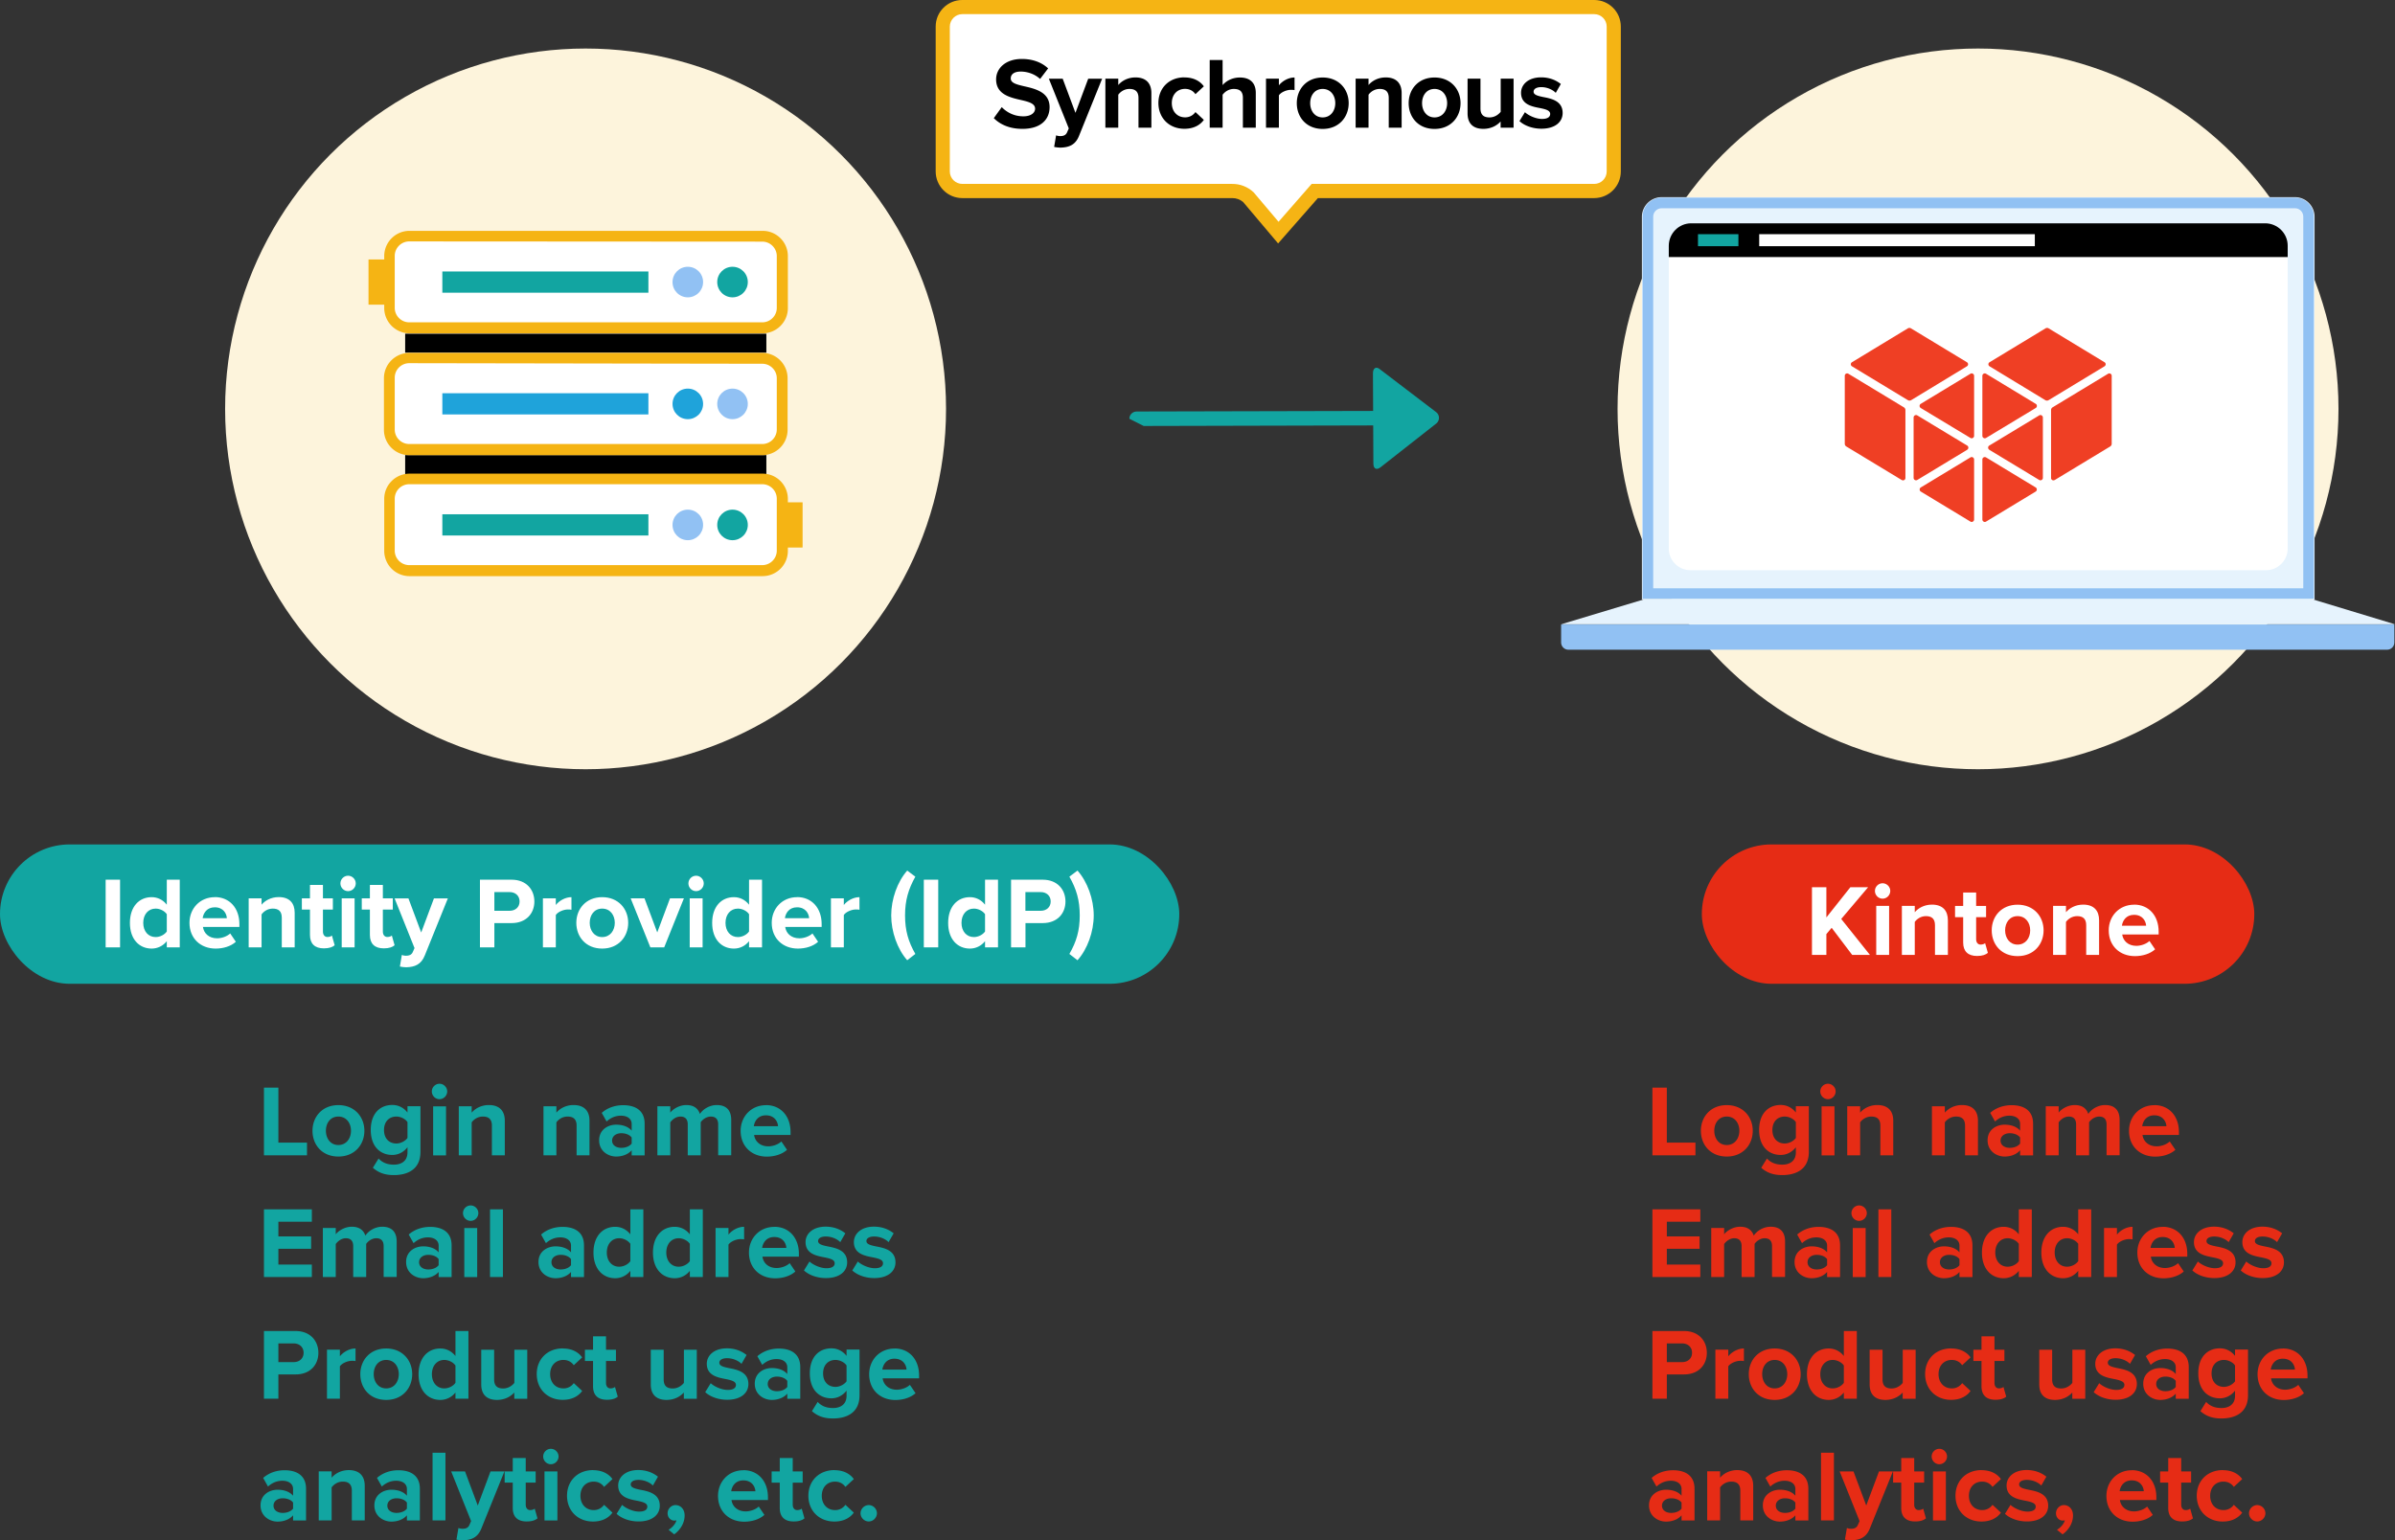
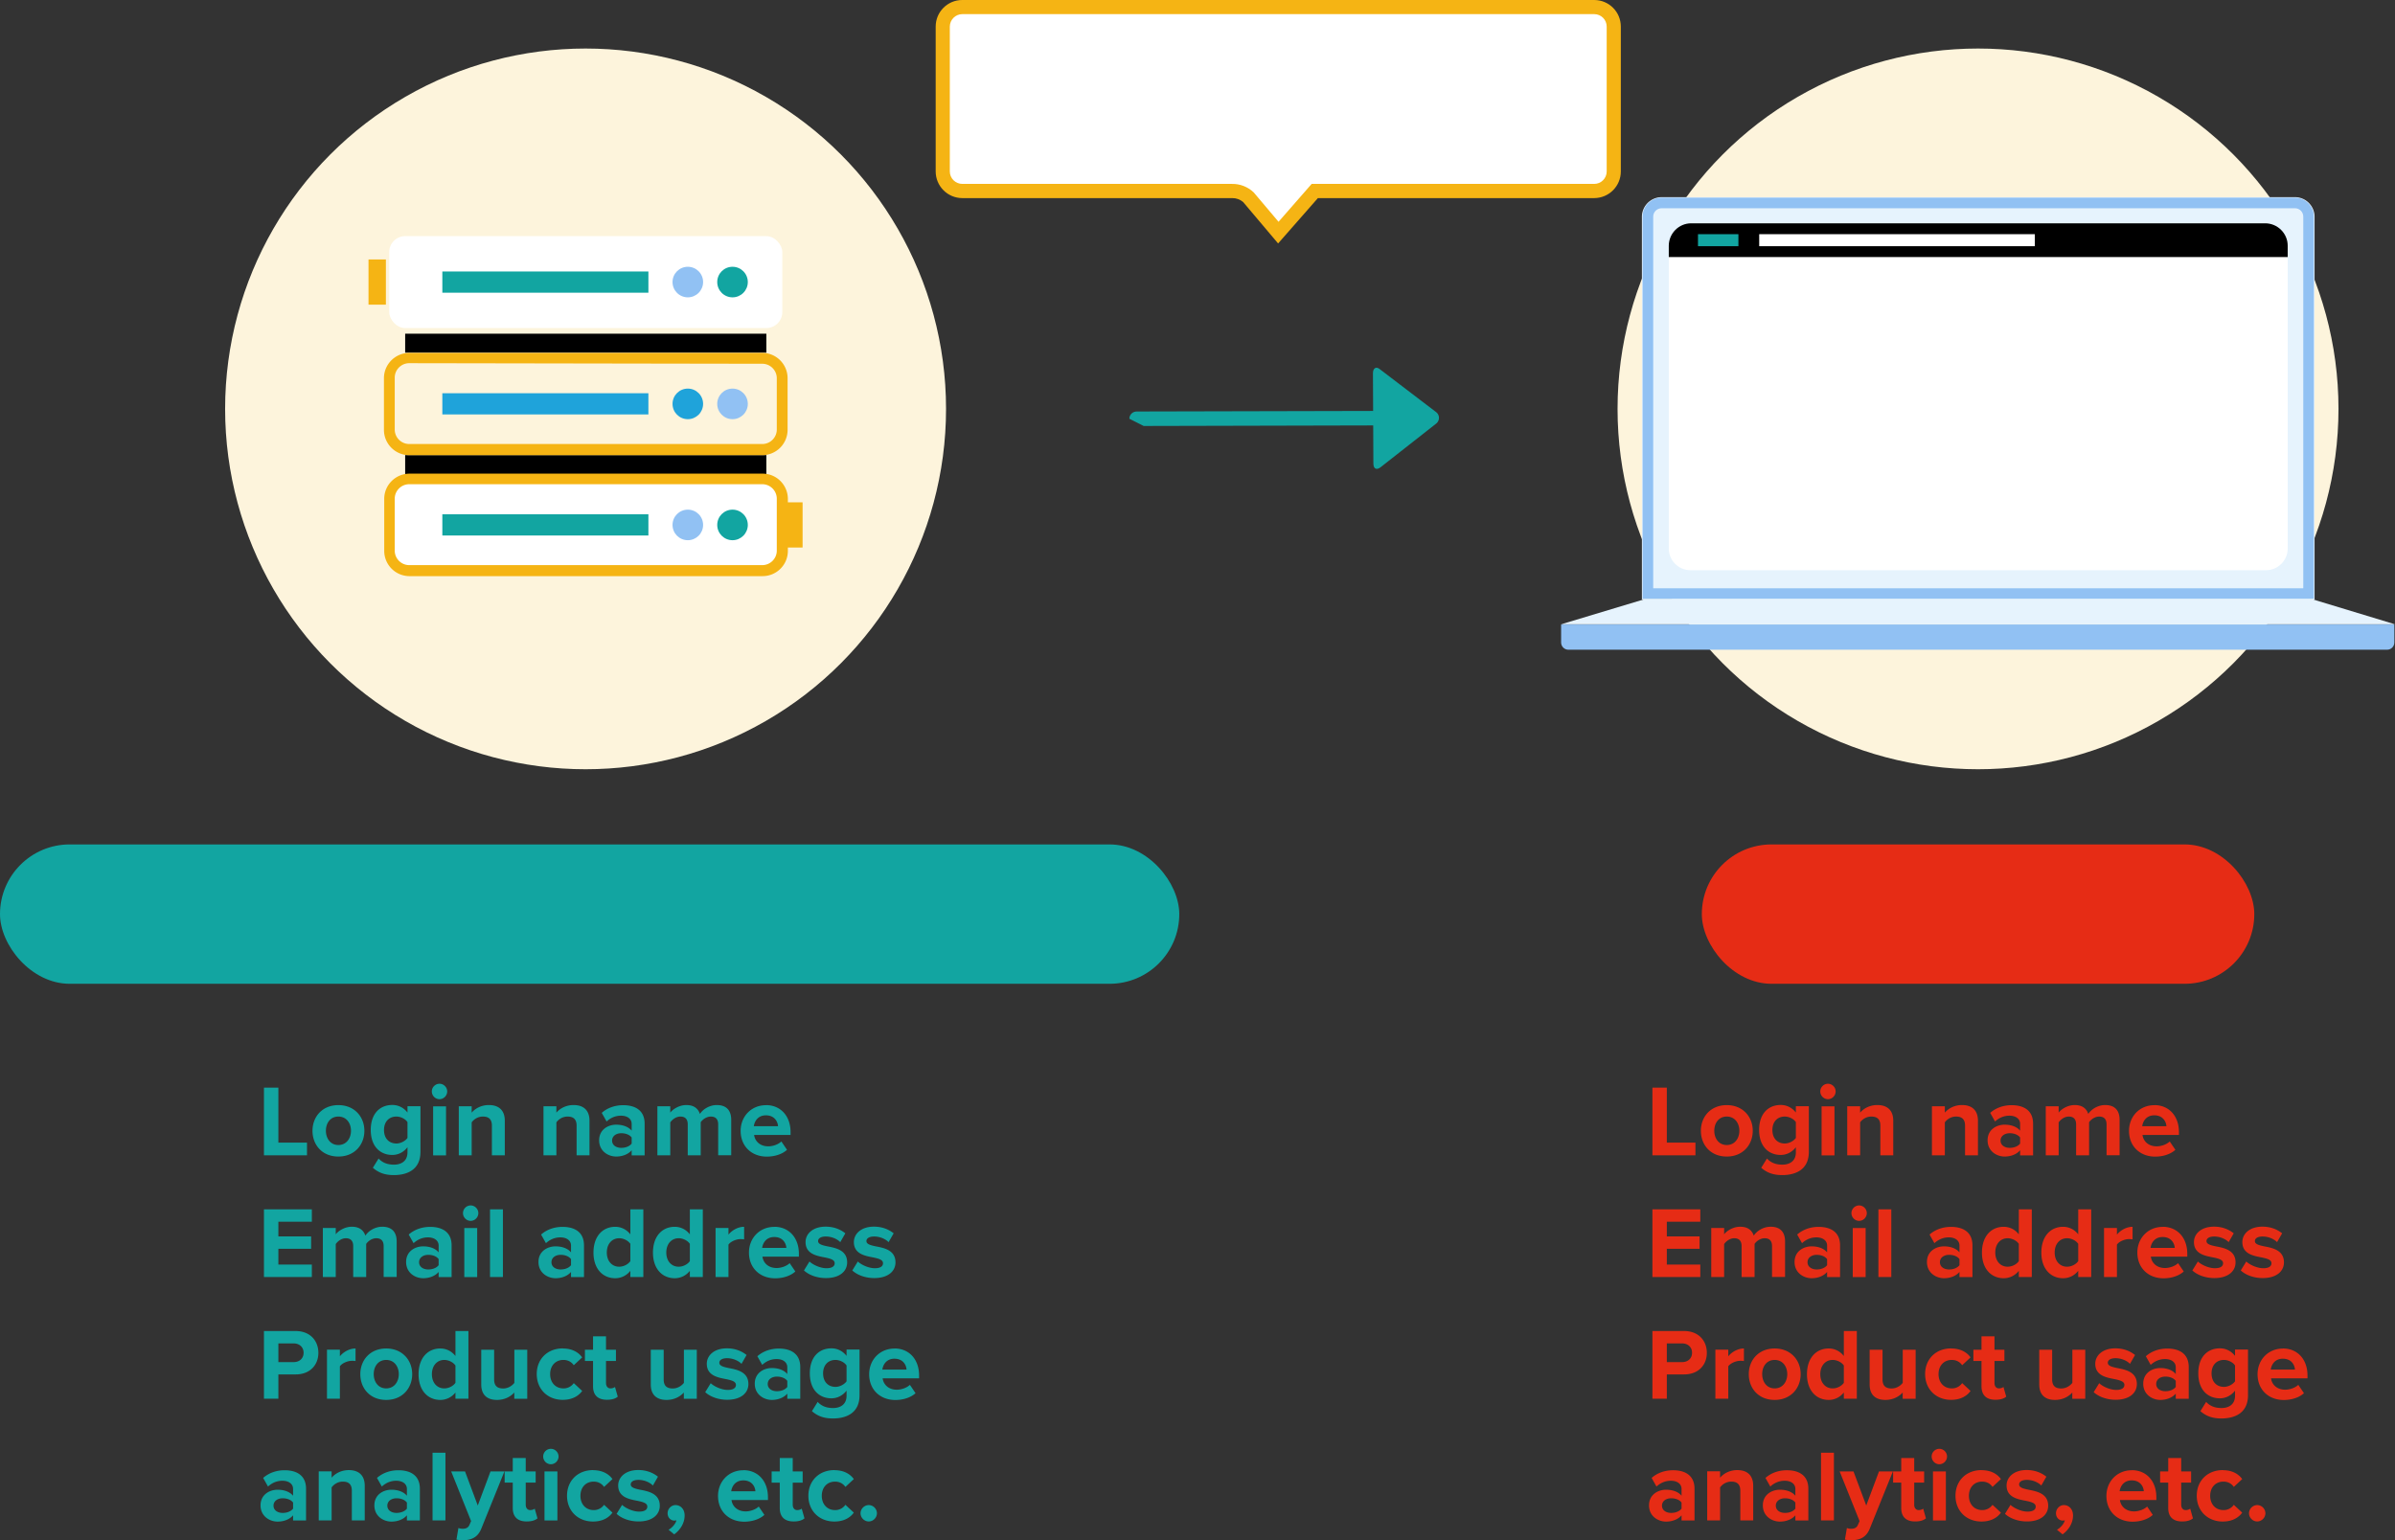
<svg xmlns="http://www.w3.org/2000/svg" id="_レイヤー_18" data-name="レイヤー 18" viewBox="0 0 330.55 212.65">
  <rect x="0" y="0" width="330.55" height="212.65" fill="#333333" stroke="none" />
  <defs>
    <style>.cls-1{fill:#e6f3fd}.cls-2{fill:#f5b414}.cls-3{fill:#e62c15}.cls-4{fill:#fff}.cls-6{fill:#fdf4dc}.cls-7{fill:#91c1f3}.cls-8{fill:#1fa3da}.cls-9{fill:#12a5a1}</style>
  </defs>
  <path class="cls-9" d="M198.19 56.88c.45.32.55.95.22 1.4-.06.09-.14.16-.22.22l-7.64 6c-.57.45-1 .22-1-.5l-.06-12.47c0-.73.46-1 1-.52l7.7 5.87z" />
  <path class="cls-9" d="M155.87 57.81c0-.55.45-1 1-1l34.54-.08c.55 0 1 .45 1 1s-.45 1-1 1l-33.56.08-1.98-1z" />
  <circle class="cls-6" cx="273" cy="56.45" r="49.75" />
  <path class="cls-1" d="M319.11 82.72h-92.13l-11.52 3.47h115.09l-11.44-3.47z" />
-   <path class="cls-7" d="M215.46 86.22v2.48c0 .55.45 1 1 1h113c.55 0 1-.45 1-1v-2.48h-115z" />
+   <path class="cls-7" d="M215.46 86.22v2.48c0 .55.45 1 1 1h113c.55 0 1-.45 1-1v-2.48z" />
  <path class="cls-1" d="M226.61 82.76V29.9a2.726 2.726 0 012.71-2.68h87.43c1.49 0 2.7 1.22 2.7 2.71v52.86l-92.84-.03z" />
  <path class="cls-7" d="M316.75 28.75c.63 0 1.14.52 1.14 1.15v51.32h-89.72V29.9c0-.63.52-1.14 1.15-1.15h87.43m0-1.46h-87.43c-1.44 0-2.61 1.17-2.61 2.61v52.76h92.64V29.9c0-1.44-1.16-2.6-2.6-2.61z" />
  <path class="cls-4" d="M315.74 75.72c0 1.66-1.34 3-3 3h-79.33a2.997 2.997 0 01-3.09-2.91V35.62c0-1.66 1.34-3 3-3h79.33a2.997 2.997 0 013.09 2.91v40.19z" />
  <path d="M315.74 35.49v-1.57c0-1.7-1.39-3.08-3.09-3.09h-79.24c-1.7 0-3.08 1.39-3.09 3.09v1.57h85.42z" />
  <path class="cls-4" d="M242.8 32.33h38.04v1.66H242.8z" />
  <path class="cls-9" d="M234.35 32.33h5.58v1.66h-5.58z" />
  <circle class="cls-6" cx="80.82" cy="56.45" r="49.75" />
  <path d="M55.92 46.07h49.85v2.62H55.92zm0 16.76h49.85v2.62H55.92z" />
  <rect class="cls-4" x="53.72" y="32.6" width="54.25" height="12.69" rx="2.2" ry="2.2" />
-   <path class="cls-2" d="M105.21 46.02H56.48a3.504 3.504 0 01-3.45-3.49v-7.17c0-1.93 1.56-3.49 3.49-3.49h48.73c1.93 0 3.49 1.56 3.49 3.49v7.17c0 1.93-1.58 3.5-3.51 3.49h-.02zM56.48 33.33c-1.1 0-2 .9-2 2v7.17c0 1.1.9 2 2 2h48.73c1.1 0 2-.9 2-2v-7.14c0-1.1-.9-2-2-2l-48.73-.03z" />
  <path class="cls-9" d="M61.05 37.48h28.44v2.93H61.05z" />
  <path class="cls-2" d="M50.86 35.82h2.4v6.24h-2.4z" />
  <circle class="cls-9" cx="101.1" cy="38.94" r="2.11" />
  <circle class="cls-7" cx="94.93" cy="38.94" r="2.11" />
  <rect class="cls-4" x="53.72" y="66.12" width="54.25" height="12.69" rx="2.2" ry="2.2" />
  <path class="cls-2" d="M105.21 79.54H56.48a3.491 3.491 0 01-3.45-3.49v-7.17c0-1.93 1.56-3.48 3.49-3.49h48.73c1.93 0 3.48 1.56 3.49 3.49v7.17c0 1.93-1.56 3.49-3.49 3.49h-.04zM56.48 66.85c-1.1 0-2 .9-2 2v7.17c0 1.1.9 2 2 2h48.73c1.1 0 2-.9 2-2v-7.17c0-1.1-.9-2-2-2H56.48z" />
  <path class="cls-9" d="M61.05 71h28.44v2.93H61.05z" />
  <path class="cls-2" d="M108.37 69.35h2.4v6.24h-2.4z" />
  <circle class="cls-9" cx="101.1" cy="72.47" r="2.11" />
  <circle class="cls-7" cx="94.93" cy="72.47" r="2.11" />
-   <rect class="cls-4" x="53.72" y="49.41" width="54.25" height="12.69" rx="2.2" ry="2.2" />
  <path class="cls-2" d="M105.21 62.84H56.48c-1.93 0-3.49-1.57-3.49-3.5v-7.12c0-1.93 1.56-3.49 3.49-3.5h48.73c1.93 0 3.49 1.57 3.49 3.5v7.16a3.506 3.506 0 01-3.49 3.46zm-48.73-12.7c-1.1 0-2 .9-2 2v7.16c0 1.1.9 2 2 2h48.73c1.1 0 2-.9 2-2v-7.08c0-1.1-.9-2-2-2l-48.73-.08z" />
  <path class="cls-8" d="M61.05 54.29h28.44v2.93H61.05z" />
  <circle class="cls-8" cx="94.93" cy="55.76" r="2.11" />
  <circle class="cls-7" cx="101.1" cy="55.76" r="2.11" />
  <path class="cls-4" d="M220.03.97c1.49 0 2.7 1.21 2.7 2.7v20c0 1.49-1.21 2.7-2.7 2.7h-38.58l-5 5.74-4.08-4.84c-.61-.58-1.42-.9-2.26-.9h-37.29c-1.49 0-2.7-1.21-2.7-2.7v-20c0-1.49 1.21-2.7 2.7-2.7h87.21z" />
  <path class="cls-2" d="M132.82 0h87.21c2.03 0 3.67 1.64 3.67 3.67v20c0 2.03-1.64 3.67-3.67 3.68h-38.14l-5.49 6.26-4.82-5.71c-.42-.36-.96-.56-1.51-.55h-37.25c-2.03 0-3.68-1.65-3.68-3.68v-20c0-2.03 1.64-3.67 3.67-3.67h.01zm87.21 25.39c.95 0 1.72-.77 1.72-1.72v-20c0-.95-.77-1.72-1.72-1.72h-87.21c-.95 0-1.72.77-1.73 1.72v20c0 .95.78 1.72 1.73 1.72h37.21c1.11-.02 2.19.4 3 1.17l3.43 4.06 4.57-5.23h39z" />
  <rect class="cls-3" x="234.88" y="116.58" width="76.25" height="19.24" rx="9.62" ry="9.62" />
  <rect class="cls-9" y="116.58" width="162.76" height="19.24" rx="9.62" ry="9.62" />
  <path class="cls-9" d="M36.43 159.5v-9.34h1.99v7.59h3.95v1.75h-5.94zm6.7-3.39c0-1.92 1.34-3.54 3.57-3.54s3.59 1.62 3.59 3.54-1.34 3.56-3.59 3.56-3.57-1.62-3.57-3.56zm5.31 0c0-1.05-.63-1.96-1.74-1.96s-1.72.91-1.72 1.96.62 1.97 1.72 1.97 1.74-.91 1.74-1.97zm3.82 3.84c.55.6 1.26.84 2.12.84s1.86-.38 1.86-1.71v-.69c-.53.67-1.26 1.06-2.09 1.06-1.69 0-2.98-1.19-2.98-3.45s1.27-3.45 2.98-3.45c.81 0 1.54.35 2.09 1.04v-.87h1.79v6.3c0 2.58-1.99 3.21-3.66 3.21-1.16 0-2.07-.27-2.91-1.01l.8-1.29zm3.98-5.03c-.29-.45-.94-.77-1.53-.77-1.01 0-1.71.7-1.71 1.86s.7 1.86 1.71 1.86c.59 0 1.23-.34 1.53-.77v-2.18zm3.36-4.24c0-.59.49-1.06 1.06-1.06s1.06.48 1.06 1.06-.48 1.07-1.06 1.07-1.06-.48-1.06-1.07zm.18 8.83v-6.77h1.78v6.77h-1.78zm8.11-.01v-4.09c0-.94-.49-1.26-1.25-1.26-.7 0-1.25.39-1.54.8v4.55h-1.78v-6.77h1.78v.88c.43-.52 1.26-1.05 2.37-1.05 1.49 0 2.2.84 2.2 2.16v4.78h-1.78zm11.69 0v-4.09c0-.94-.49-1.26-1.25-1.26-.7 0-1.25.39-1.54.8v4.55h-1.78v-6.77h1.78v.88c.43-.52 1.26-1.05 2.37-1.05 1.49 0 2.2.84 2.2 2.16v4.78h-1.78zm7.6 0v-.7c-.46.55-1.26.87-2.14.87-1.08 0-2.35-.73-2.35-2.24s1.27-2.16 2.35-2.16c.9 0 1.69.28 2.14.83v-.94c0-.69-.59-1.13-1.48-1.13-.73 0-1.4.27-1.98.8l-.67-1.19c.83-.73 1.89-1.06 2.96-1.06 1.54 0 2.96.62 2.96 2.56v4.37h-1.78zm0-2.46c-.29-.39-.85-.59-1.43-.59-.7 0-1.27.38-1.27 1.02s.57 1 1.27 1c.57 0 1.13-.2 1.43-.59v-.84zm11.94 2.46v-4.27c0-.63-.28-1.08-1.01-1.08-.63 0-1.15.42-1.4.78v4.57h-1.79v-4.27c0-.63-.28-1.08-1.01-1.08-.62 0-1.13.42-1.4.8v4.55h-1.78v-6.77h1.78v.88c.28-.41 1.18-1.05 2.21-1.05s1.62.46 1.88 1.23c.39-.62 1.29-1.23 2.33-1.23 1.25 0 1.99.66 1.99 2.04v4.89h-1.79zm6.6-6.93c2.02 0 3.39 1.51 3.39 3.73v.39h-5.03c.11.85.8 1.57 1.95 1.57.63 0 1.37-.25 1.81-.67l.78 1.15c-.69.63-1.74.94-2.79.94-2.06 0-3.61-1.39-3.61-3.56 0-1.96 1.44-3.54 3.5-3.54zm-1.67 2.91h3.33c-.04-.64-.49-1.5-1.67-1.5-1.11 0-1.58.83-1.67 1.5zM36.43 176.3v-9.34h6.61v1.71h-4.62v2.03h4.52v1.71h-4.52v2.17h4.62v1.72h-6.61zm16.52 0v-4.27c0-.63-.28-1.08-1.01-1.08-.63 0-1.15.42-1.4.78v4.57h-1.79v-4.27c0-.63-.28-1.08-1.01-1.08-.62 0-1.13.42-1.4.8v4.55h-1.78v-6.77h1.78v.88c.28-.41 1.18-1.05 2.21-1.05s1.62.46 1.88 1.23c.39-.62 1.29-1.23 2.33-1.23 1.25 0 1.99.66 1.99 2.04v4.89h-1.79zm7.59 0v-.7c-.46.55-1.26.87-2.14.87-1.08 0-2.35-.73-2.35-2.24s1.27-2.16 2.35-2.16c.9 0 1.69.28 2.14.83v-.94c0-.69-.59-1.13-1.48-1.13-.73 0-1.4.27-1.98.8l-.67-1.19c.83-.73 1.89-1.06 2.96-1.06 1.54 0 2.96.62 2.96 2.56v4.37h-1.78zm0-2.47c-.29-.39-.85-.59-1.43-.59-.7 0-1.27.38-1.27 1.02s.57 1 1.27 1c.57 0 1.13-.2 1.43-.59v-.84zm3.36-6.35c0-.59.49-1.06 1.06-1.06s1.06.48 1.06 1.06-.48 1.07-1.06 1.07-1.06-.48-1.06-1.07zm.18 8.83v-6.77h1.78v6.77h-1.78zm3.55-.01v-9.34h1.78v9.34h-1.78zm11.18 0v-.7c-.46.55-1.26.87-2.14.87-1.08 0-2.35-.73-2.35-2.24s1.27-2.16 2.35-2.16c.9 0 1.69.28 2.14.83v-.94c0-.69-.59-1.13-1.48-1.13-.73 0-1.4.27-1.98.8l-.67-1.19c.83-.73 1.89-1.06 2.96-1.06 1.54 0 2.96.62 2.96 2.56v4.37h-1.78zm0-2.47c-.29-.39-.85-.59-1.43-.59-.7 0-1.27.38-1.27 1.02s.57 1 1.27 1c.57 0 1.13-.2 1.43-.59v-.84zM87 176.3v-.85c-.53.66-1.28 1.02-2.09 1.02-1.71 0-3-1.29-3-3.54s1.27-3.56 3-3.56c.8 0 1.55.35 2.09 1.04v-3.45h1.79v9.34H87zm0-4.58c-.31-.45-.94-.77-1.54-.77-1.01 0-1.71.8-1.71 1.97s.7 1.96 1.71 1.96c.6 0 1.23-.32 1.54-.77v-2.39zm8.21 4.58v-.85c-.53.66-1.27 1.02-2.09 1.02-1.71 0-3-1.29-3-3.54s1.27-3.56 3-3.56c.8 0 1.55.35 2.09 1.04v-3.45H97v9.34h-1.79zm0-4.58c-.31-.45-.94-.77-1.54-.77-1.01 0-1.71.8-1.71 1.97s.7 1.96 1.71 1.96c.6 0 1.23-.32 1.54-.77v-2.39zm3.55 4.58v-6.77h1.78v.92c.48-.6 1.32-1.08 2.16-1.08v1.74c-.13-.03-.29-.04-.49-.04-.59 0-1.37.32-1.67.76v4.47h-1.78zm8.11-6.93c2.02 0 3.39 1.51 3.39 3.73v.39h-5.03c.11.85.8 1.57 1.95 1.57.63 0 1.37-.25 1.81-.67l.78 1.15c-.69.63-1.74.94-2.79.94-2.06 0-3.61-1.39-3.61-3.56 0-1.96 1.44-3.54 3.5-3.54zm-1.67 2.91h3.33c-.04-.64-.49-1.5-1.67-1.5-1.11 0-1.58.83-1.67 1.5zm6.53 1.89c.49.46 1.5.92 2.34.92.77 0 1.13-.27 1.13-.69 0-.48-.59-.64-1.36-.8-1.16-.22-2.66-.5-2.66-2.12 0-1.13.99-2.13 2.77-2.13 1.15 0 2.06.39 2.72.92l-.7 1.22c-.41-.43-1.18-.78-2-.78-.64 0-1.06.24-1.06.63 0 .42.53.57 1.29.73 1.16.22 2.72.53 2.72 2.21 0 1.25-1.05 2.17-2.93 2.17-1.18 0-2.31-.39-3.03-1.05l.77-1.25zm6.67 0c.49.46 1.5.92 2.34.92.77 0 1.13-.27 1.13-.69 0-.48-.59-.64-1.36-.8-1.16-.22-2.66-.5-2.66-2.12 0-1.13.99-2.13 2.77-2.13 1.15 0 2.06.39 2.72.92l-.7 1.22c-.41-.43-1.18-.78-2-.78-.64 0-1.06.24-1.06.63 0 .42.53.57 1.29.73 1.16.22 2.72.53 2.72 2.21 0 1.25-1.05 2.17-2.93 2.17-1.18 0-2.31-.39-3.03-1.05l.77-1.25zM36.43 193.1v-9.34h4.37c2.03 0 3.14 1.37 3.14 3.01s-1.12 2.98-3.14 2.98h-2.38v3.35h-1.99zm4.1-7.63h-2.11v2.58h2.11c.79 0 1.37-.5 1.37-1.29s-.59-1.29-1.37-1.29zm4.6 7.63v-6.77h1.78v.92c.48-.6 1.32-1.08 2.16-1.08v1.74c-.13-.03-.29-.04-.49-.04-.59 0-1.37.32-1.67.76v4.47h-1.78zm4.6-3.39c0-1.92 1.34-3.54 3.57-3.54s3.59 1.62 3.59 3.54-1.34 3.56-3.59 3.56-3.57-1.62-3.57-3.56zm5.31 0c0-1.05-.63-1.96-1.74-1.96s-1.72.91-1.72 1.96.62 1.97 1.72 1.97 1.74-.91 1.74-1.97zm7.82 3.39v-.85c-.53.66-1.28 1.02-2.09 1.02-1.71 0-3-1.29-3-3.54s1.27-3.56 3-3.56c.8 0 1.55.35 2.09 1.04v-3.45h1.79v9.34h-1.79zm0-4.58c-.31-.45-.94-.77-1.54-.77-1.01 0-1.71.8-1.71 1.97s.7 1.96 1.71 1.96c.6 0 1.23-.32 1.54-.77v-2.39zm8.12 4.58v-.85c-.46.52-1.28 1.02-2.38 1.02-1.48 0-2.18-.81-2.18-2.13v-4.8h1.78v4.1c0 .94.49 1.25 1.25 1.25.69 0 1.23-.38 1.54-.77v-4.58h1.78v6.77h-1.78zm6.69-6.93c1.39 0 2.23.6 2.68 1.23l-1.16 1.08c-.32-.46-.81-.73-1.43-.73-1.08 0-1.83.78-1.83 1.96s.76 1.97 1.83 1.97a1.7 1.7 0 001.43-.73l1.16 1.08c-.45.63-1.29 1.23-2.68 1.23-2.09 0-3.59-1.47-3.59-3.56s1.5-3.54 3.59-3.54zm4.18 5.25v-3.53h-1.12v-1.55h1.12v-1.85h1.79v1.85h1.37v1.55h-1.37v3.05c0 .42.22.74.62.74.27 0 .52-.1.62-.2l.38 1.34c-.27.24-.74.43-1.49.43-1.25 0-1.92-.64-1.92-1.85zm12.53 1.68v-.85c-.46.52-1.28 1.02-2.38 1.02-1.48 0-2.18-.81-2.18-2.13v-4.8h1.78v4.1c0 .94.49 1.25 1.25 1.25.69 0 1.23-.38 1.54-.77v-4.58h1.78v6.77h-1.78zm3.72-2.13c.49.46 1.5.92 2.34.92.77 0 1.13-.27 1.13-.69 0-.48-.59-.64-1.36-.8-1.16-.22-2.66-.5-2.66-2.12 0-1.13.99-2.13 2.77-2.13 1.15 0 2.06.39 2.72.92l-.7 1.22c-.41-.43-1.18-.78-2-.78-.64 0-1.06.24-1.06.63 0 .42.53.57 1.29.73 1.16.22 2.72.53 2.72 2.21 0 1.25-1.05 2.17-2.93 2.17-1.18 0-2.31-.39-3.03-1.05l.77-1.25zm10.56 2.13v-.7c-.46.55-1.26.87-2.14.87-1.08 0-2.35-.73-2.35-2.24s1.27-2.16 2.35-2.16c.9 0 1.69.28 2.14.83v-.94c0-.69-.59-1.13-1.48-1.13-.73 0-1.4.27-1.98.8l-.67-1.19c.83-.73 1.89-1.06 2.96-1.06 1.54 0 2.96.62 2.96 2.56v4.37h-1.78zm0-2.46c-.29-.39-.85-.59-1.43-.59-.7 0-1.27.38-1.27 1.02s.57 1 1.27 1c.57 0 1.13-.2 1.43-.59v-.84zm4.2 2.91c.55.6 1.26.84 2.12.84s1.86-.38 1.86-1.71v-.69c-.53.67-1.26 1.06-2.09 1.06-1.69 0-2.98-1.19-2.98-3.45s1.27-3.45 2.98-3.45c.81 0 1.54.35 2.09 1.04v-.87h1.79v6.3c0 2.58-1.99 3.21-3.66 3.21-1.16 0-2.07-.27-2.91-1.01l.8-1.29zm3.98-5.03c-.29-.45-.94-.77-1.53-.77-1.01 0-1.71.7-1.71 1.86s.7 1.86 1.71 1.86c.59 0 1.23-.34 1.53-.77v-2.18zm6.62-2.35c2.02 0 3.39 1.51 3.39 3.73v.39h-5.03c.11.85.8 1.57 1.95 1.57.63 0 1.37-.25 1.81-.67l.78 1.15c-.69.63-1.74.94-2.79.94-2.06 0-3.61-1.39-3.61-3.56 0-1.96 1.44-3.54 3.5-3.54zm-1.67 2.91h3.33c-.04-.64-.49-1.5-1.67-1.5-1.11 0-1.58.83-1.67 1.5zM40.45 209.9v-.7c-.46.55-1.26.87-2.14.87-1.08 0-2.35-.73-2.35-2.24s1.27-2.16 2.35-2.16c.9 0 1.69.28 2.14.83v-.94c0-.69-.59-1.13-1.48-1.13-.73 0-1.4.27-1.98.8l-.67-1.19c.83-.73 1.89-1.06 2.96-1.06 1.54 0 2.96.62 2.96 2.56v4.37h-1.78zm0-2.46c-.29-.39-.85-.59-1.43-.59-.7 0-1.27.38-1.27 1.02s.57 1 1.27 1c.57 0 1.13-.2 1.43-.59v-.84zm8.11 2.46v-4.09c0-.94-.49-1.26-1.25-1.26-.7 0-1.25.39-1.54.8v4.55h-1.78v-6.77h1.78v.88c.43-.52 1.26-1.05 2.37-1.05 1.49 0 2.2.84 2.2 2.16v4.78h-1.78zm7.6 0v-.7c-.46.55-1.26.87-2.14.87-1.08 0-2.35-.73-2.35-2.24s1.27-2.16 2.35-2.16c.9 0 1.69.28 2.14.83v-.94c0-.69-.59-1.13-1.48-1.13-.73 0-1.4.27-1.98.8l-.67-1.19c.83-.73 1.89-1.06 2.96-1.06 1.54 0 2.96.62 2.96 2.56v4.37h-1.78zm0-2.46c-.29-.39-.85-.59-1.43-.59-.7 0-1.27.38-1.27 1.02s.57 1 1.27 1c.57 0 1.13-.2 1.43-.59v-.84zm3.54 2.46v-9.34h1.78v9.34H59.7zm3.57 1.05c.15.07.39.11.56.11.46 0 .77-.13.94-.49l.25-.57-2.75-6.86h1.91l1.76 4.71 1.76-4.71h1.92l-3.18 7.87c-.5 1.27-1.4 1.61-2.56 1.64-.21 0-.66-.04-.88-.1l.27-1.6zm7.5-2.73v-3.53h-1.12v-1.55h1.12v-1.85h1.79v1.85h1.37v1.55h-1.37v3.05c0 .42.22.74.62.74.27 0 .52-.1.62-.2l.38 1.34c-.27.24-.74.43-1.49.43-1.25 0-1.92-.64-1.92-1.85zm4.2-7.14c0-.59.49-1.06 1.06-1.06s1.06.48 1.06 1.06-.48 1.07-1.06 1.07-1.06-.48-1.06-1.07zm.18 8.83v-6.77h1.78v6.77h-1.78zm6.7-6.94c1.39 0 2.23.6 2.68 1.23l-1.16 1.08c-.32-.46-.81-.73-1.43-.73-1.08 0-1.83.78-1.83 1.96s.76 1.97 1.83 1.97a1.7 1.7 0 001.43-.73l1.16 1.08c-.45.63-1.29 1.23-2.68 1.23-2.09 0-3.59-1.47-3.59-3.56s1.5-3.54 3.59-3.54zm4.02 4.8c.49.46 1.5.92 2.34.92.77 0 1.13-.27 1.13-.69 0-.48-.59-.64-1.36-.8-1.16-.22-2.66-.5-2.66-2.12 0-1.13.99-2.13 2.77-2.13 1.15 0 2.06.39 2.72.92l-.7 1.22c-.41-.43-1.18-.78-2-.78-.64 0-1.06.24-1.06.63 0 .42.53.57 1.29.73 1.16.22 2.72.53 2.72 2.21 0 1.25-1.05 2.17-2.93 2.17-1.18 0-2.31-.39-3.03-1.05l.77-1.25zm6.41 3.42c.45-.24.97-.81 1.08-1.3a1.3 1.3 0 01-.27.04c-.53 0-.95-.42-.95-1.02s.5-1.12 1.09-1.12c.66 0 1.26.52 1.26 1.43 0 1.05-.59 1.99-1.44 2.61l-.77-.63zm10.32-8.22c2.02 0 3.39 1.51 3.39 3.73v.39h-5.03c.11.85.8 1.57 1.95 1.57.63 0 1.37-.25 1.81-.67l.78 1.15c-.69.63-1.74.94-2.79.94-2.06 0-3.61-1.39-3.61-3.56 0-1.96 1.44-3.54 3.5-3.54zm-1.67 2.91h3.33c-.04-.64-.49-1.5-1.67-1.5-1.11 0-1.58.83-1.67 1.5zm6.69 2.34v-3.53h-1.12v-1.55h1.12v-1.85h1.79v1.85h1.37v1.55h-1.37v3.05c0 .42.22.74.62.74.27 0 .52-.1.62-.2l.38 1.34c-.27.24-.74.43-1.49.43-1.25 0-1.92-.64-1.92-1.85zm7.54-5.25c1.39 0 2.23.6 2.68 1.23l-1.16 1.08c-.32-.46-.81-.73-1.43-.73-1.08 0-1.83.78-1.83 1.96s.76 1.97 1.83 1.97a1.7 1.7 0 001.43-.73l1.16 1.08c-.45.63-1.29 1.23-2.68 1.23-2.09 0-3.59-1.47-3.59-3.56s1.5-3.54 3.59-3.54zm4.74 4.82c.62 0 1.13.52 1.13 1.13s-.52 1.13-1.13 1.13-1.13-.52-1.13-1.13.52-1.13 1.13-1.13z" />
  <path class="cls-3" d="M228.06 159.5v-9.34h1.99v7.59H234v1.75h-5.94zm6.69-3.39c0-1.92 1.34-3.54 3.57-3.54s3.59 1.62 3.59 3.54-1.34 3.56-3.59 3.56-3.57-1.62-3.57-3.56zm5.31 0c0-1.05-.63-1.96-1.74-1.96s-1.72.91-1.72 1.96.62 1.97 1.72 1.97 1.74-.91 1.74-1.97zm3.82 3.84c.55.6 1.26.84 2.12.84s1.86-.38 1.86-1.71v-.69c-.53.67-1.26 1.06-2.09 1.06-1.69 0-2.98-1.19-2.98-3.45s1.27-3.45 2.98-3.45c.81 0 1.54.35 2.09 1.04v-.87h1.79v6.3c0 2.58-1.99 3.21-3.66 3.21-1.16 0-2.07-.27-2.91-1.01l.8-1.29zm3.98-5.03c-.29-.45-.94-.77-1.53-.77-1.01 0-1.71.7-1.71 1.86s.7 1.86 1.71 1.86c.59 0 1.23-.34 1.53-.77v-2.18zm3.37-4.24c0-.59.49-1.06 1.06-1.06s1.06.48 1.06 1.06-.48 1.07-1.06 1.07-1.06-.48-1.06-1.07zm.18 8.83v-6.77h1.78v6.77h-1.78zm8.11-.01v-4.09c0-.94-.49-1.26-1.25-1.26-.7 0-1.25.39-1.54.8v4.55h-1.78v-6.77h1.78v.88c.43-.52 1.26-1.05 2.37-1.05 1.49 0 2.2.84 2.2 2.16v4.78h-1.78zm11.69 0v-4.09c0-.94-.49-1.26-1.25-1.26-.7 0-1.25.39-1.54.8v4.55h-1.78v-6.77h1.78v.88c.43-.52 1.26-1.05 2.37-1.05 1.49 0 2.2.84 2.2 2.16v4.78h-1.78zm7.6 0v-.7c-.46.55-1.26.87-2.14.87-1.08 0-2.35-.73-2.35-2.24s1.27-2.16 2.35-2.16c.9 0 1.69.28 2.14.83v-.94c0-.69-.59-1.13-1.48-1.13-.73 0-1.4.27-1.98.8l-.67-1.19c.83-.73 1.89-1.06 2.96-1.06 1.54 0 2.96.62 2.96 2.56v4.37h-1.78zm0-2.46c-.29-.39-.85-.59-1.43-.59-.7 0-1.27.38-1.27 1.02s.57 1 1.27 1c.57 0 1.13-.2 1.43-.59v-.84zm11.93 2.46v-4.27c0-.63-.28-1.08-1.01-1.08-.63 0-1.15.42-1.4.78v4.57h-1.79v-4.27c0-.63-.28-1.08-1.01-1.08-.62 0-1.13.42-1.4.8v4.55h-1.78v-6.77h1.78v.88c.28-.41 1.18-1.05 2.21-1.05s1.62.46 1.88 1.23c.39-.62 1.29-1.23 2.33-1.23 1.25 0 1.99.66 1.99 2.04v4.89h-1.79zm6.6-6.93c2.02 0 3.39 1.51 3.39 3.73v.39h-5.03c.11.85.8 1.57 1.95 1.57.63 0 1.37-.25 1.81-.67l.78 1.15c-.69.63-1.74.94-2.79.94-2.06 0-3.61-1.39-3.61-3.56 0-1.96 1.44-3.54 3.5-3.54zm-1.67 2.91H299c-.04-.64-.49-1.5-1.67-1.5-1.11 0-1.58.83-1.67 1.5zm-67.61 20.82v-9.34h6.61v1.71h-4.62v2.03h4.52v1.71h-4.52v2.17h4.62v1.72h-6.61zm16.51 0v-4.27c0-.63-.28-1.08-1.01-1.08-.63 0-1.15.42-1.4.78v4.57h-1.79v-4.27c0-.63-.28-1.08-1.01-1.08-.62 0-1.13.42-1.4.8v4.55h-1.78v-6.77h1.78v.88c.28-.41 1.18-1.05 2.21-1.05s1.62.46 1.88 1.23c.39-.62 1.29-1.23 2.33-1.23 1.25 0 1.99.66 1.99 2.04v4.89h-1.79zm7.6 0v-.7c-.46.55-1.26.87-2.14.87-1.08 0-2.35-.73-2.35-2.24s1.27-2.16 2.35-2.16c.9 0 1.69.28 2.14.83v-.94c0-.69-.59-1.13-1.48-1.13-.73 0-1.4.27-1.98.8l-.67-1.19c.83-.73 1.89-1.06 2.96-1.06 1.54 0 2.96.62 2.96 2.56v4.37h-1.78zm0-2.47c-.29-.39-.85-.59-1.43-.59-.7 0-1.27.38-1.27 1.02s.57 1 1.27 1c.57 0 1.13-.2 1.43-.59v-.84zm3.36-6.35c0-.59.49-1.06 1.06-1.06s1.06.48 1.06 1.06-.48 1.07-1.06 1.07-1.06-.48-1.06-1.07zm.18 8.83v-6.77h1.78v6.77h-1.78zm3.54-.01v-9.34h1.78v9.34h-1.78zm11.19 0v-.7c-.46.55-1.26.87-2.14.87-1.08 0-2.35-.73-2.35-2.24s1.27-2.16 2.35-2.16c.9 0 1.69.28 2.14.83v-.94c0-.69-.59-1.13-1.48-1.13-.73 0-1.4.27-1.98.8l-.67-1.19c.83-.73 1.89-1.06 2.96-1.06 1.54 0 2.96.62 2.96 2.56v4.37h-1.78zm0-2.47c-.29-.39-.85-.59-1.43-.59-.7 0-1.27.38-1.27 1.02s.57 1 1.27 1c.57 0 1.13-.2 1.43-.59v-.84zm8.19 2.47v-.85c-.53.66-1.28 1.02-2.09 1.02-1.71 0-3-1.29-3-3.54s1.27-3.56 3-3.56c.8 0 1.55.35 2.09 1.04v-3.45h1.79v9.34h-1.79zm0-4.58c-.31-.45-.94-.77-1.54-.77-1.01 0-1.71.8-1.71 1.97s.7 1.96 1.71 1.96c.6 0 1.23-.32 1.54-.77v-2.39zm8.2 4.58v-.85c-.53.66-1.27 1.02-2.09 1.02-1.71 0-3-1.29-3-3.54s1.27-3.56 3-3.56c.8 0 1.55.35 2.09 1.04v-3.45h1.79v9.34h-1.79zm0-4.58c-.31-.45-.94-.77-1.54-.77-1.01 0-1.71.8-1.71 1.97s.7 1.96 1.71 1.96c.6 0 1.23-.32 1.54-.77v-2.39zm3.56 4.58v-6.77h1.78v.92c.48-.6 1.32-1.08 2.16-1.08v1.74c-.13-.03-.29-.04-.49-.04-.59 0-1.37.32-1.67.76v4.47h-1.78zm8.1-6.93c2.02 0 3.39 1.51 3.39 3.73v.39h-5.03c.11.85.8 1.57 1.95 1.57.63 0 1.37-.25 1.81-.67l.78 1.15c-.69.63-1.74.94-2.79.94-2.06 0-3.61-1.39-3.61-3.56 0-1.96 1.44-3.54 3.5-3.54zm-1.67 2.91h3.33c-.04-.64-.49-1.5-1.67-1.5-1.11 0-1.58.83-1.67 1.5zm6.53 1.89c.49.46 1.5.92 2.34.92.77 0 1.13-.27 1.13-.69 0-.48-.59-.64-1.36-.8-1.16-.22-2.66-.5-2.66-2.12 0-1.13.99-2.13 2.77-2.13 1.15 0 2.06.39 2.72.92l-.7 1.22c-.41-.43-1.18-.78-2-.78-.64 0-1.06.24-1.06.63 0 .42.53.57 1.29.73 1.16.22 2.72.53 2.72 2.21 0 1.25-1.05 2.17-2.93 2.17-1.18 0-2.31-.39-3.03-1.05l.77-1.25zm6.68 0c.49.46 1.5.92 2.34.92.77 0 1.13-.27 1.13-.69 0-.48-.59-.64-1.36-.8-1.16-.22-2.66-.5-2.66-2.12 0-1.13.99-2.13 2.77-2.13 1.15 0 2.06.39 2.72.92l-.7 1.22c-.41-.43-1.18-.78-2-.78-.64 0-1.06.24-1.06.63 0 .42.53.57 1.29.73 1.16.22 2.72.53 2.72 2.21 0 1.25-1.05 2.17-2.93 2.17-1.18 0-2.31-.39-3.03-1.05l.77-1.25zm-81.97 18.93v-9.34h4.37c2.03 0 3.14 1.37 3.14 3.01s-1.12 2.98-3.14 2.98h-2.38v3.35h-1.99zm4.1-7.63h-2.11v2.58h2.11c.79 0 1.37-.5 1.37-1.29s-.59-1.29-1.37-1.29zm4.59 7.63v-6.77h1.78v.92c.48-.6 1.32-1.08 2.16-1.08v1.74c-.13-.03-.29-.04-.49-.04-.59 0-1.37.32-1.67.76v4.47h-1.78zm4.61-3.39c0-1.92 1.34-3.54 3.57-3.54s3.59 1.62 3.59 3.54-1.34 3.56-3.59 3.56-3.57-1.62-3.57-3.56zm5.31 0c0-1.05-.63-1.96-1.74-1.96s-1.72.91-1.72 1.96.62 1.97 1.72 1.97 1.74-.91 1.74-1.97zm7.81 3.39v-.85c-.53.66-1.28 1.02-2.09 1.02-1.71 0-3-1.29-3-3.54s1.27-3.56 3-3.56c.8 0 1.55.35 2.09 1.04v-3.45h1.79v9.34h-1.79zm0-4.58c-.31-.45-.94-.77-1.54-.77-1.01 0-1.71.8-1.71 1.97s.7 1.96 1.71 1.96c.6 0 1.23-.32 1.54-.77v-2.39zm8.12 4.58v-.85c-.46.52-1.28 1.02-2.38 1.02-1.48 0-2.18-.81-2.18-2.13v-4.8h1.78v4.1c0 .94.49 1.25 1.25 1.25.69 0 1.23-.38 1.54-.77v-4.58h1.78v6.77h-1.78zm6.69-6.93c1.39 0 2.23.6 2.68 1.23l-1.16 1.08c-.32-.46-.81-.73-1.43-.73-1.08 0-1.83.78-1.83 1.96s.76 1.97 1.83 1.97a1.7 1.7 0 001.43-.73l1.16 1.08c-.45.63-1.29 1.23-2.68 1.23-2.09 0-3.59-1.47-3.59-3.56s1.5-3.54 3.59-3.54zm4.19 5.25v-3.53h-1.12v-1.55h1.12v-1.85h1.79v1.85h1.37v1.55h-1.37v3.05c0 .42.22.74.62.74.27 0 .52-.1.62-.2l.38 1.34c-.27.24-.74.43-1.49.43-1.25 0-1.92-.64-1.92-1.85zm12.53 1.68v-.85c-.46.52-1.28 1.02-2.38 1.02-1.48 0-2.18-.81-2.18-2.13v-4.8h1.78v4.1c0 .94.49 1.25 1.25 1.25.69 0 1.23-.38 1.54-.77v-4.58h1.78v6.77h-1.78zm3.72-2.13c.49.46 1.5.92 2.34.92.77 0 1.13-.27 1.13-.69 0-.48-.59-.64-1.36-.8-1.16-.22-2.66-.5-2.66-2.12 0-1.13.99-2.13 2.77-2.13 1.15 0 2.06.39 2.72.92l-.7 1.22c-.41-.43-1.18-.78-2-.78-.64 0-1.06.24-1.06.63 0 .42.53.57 1.29.73 1.16.22 2.72.53 2.72 2.21 0 1.25-1.05 2.17-2.93 2.17-1.18 0-2.31-.39-3.03-1.05l.77-1.25zm10.56 2.13v-.7c-.46.55-1.26.87-2.14.87-1.08 0-2.35-.73-2.35-2.24s1.27-2.16 2.35-2.16c.9 0 1.69.28 2.14.83v-.94c0-.69-.59-1.13-1.48-1.13-.73 0-1.4.27-1.98.8l-.67-1.19c.83-.73 1.89-1.06 2.96-1.06 1.54 0 2.96.62 2.96 2.56v4.37h-1.78zm0-2.46c-.29-.39-.85-.59-1.43-.59-.7 0-1.27.38-1.27 1.02s.57 1 1.27 1c.57 0 1.13-.2 1.43-.59v-.84zm4.2 2.91c.55.6 1.26.84 2.12.84s1.86-.38 1.86-1.71v-.69c-.53.67-1.26 1.06-2.09 1.06-1.69 0-2.98-1.19-2.98-3.45s1.27-3.45 2.98-3.45c.81 0 1.54.35 2.09 1.04v-.87h1.79v6.3c0 2.58-1.99 3.21-3.66 3.21-1.16 0-2.07-.27-2.91-1.01l.8-1.29zm3.98-5.03c-.29-.45-.94-.77-1.53-.77-1.01 0-1.71.7-1.71 1.86s.7 1.86 1.71 1.86c.59 0 1.23-.34 1.53-.77v-2.18zm6.61-2.35c2.02 0 3.39 1.51 3.39 3.73v.39h-5.03c.11.85.8 1.57 1.95 1.57.63 0 1.37-.25 1.81-.67l.78 1.15c-.69.63-1.74.94-2.79.94-2.06 0-3.61-1.39-3.61-3.56 0-1.96 1.44-3.54 3.5-3.54zm-1.67 2.91h3.33c-.04-.64-.49-1.5-1.67-1.5-1.11 0-1.58.83-1.67 1.5zm-81.33 20.82v-.7c-.46.55-1.26.87-2.14.87-1.08 0-2.35-.73-2.35-2.24s1.27-2.16 2.35-2.16c.9 0 1.69.28 2.14.83v-.94c0-.69-.59-1.13-1.48-1.13-.73 0-1.4.27-1.98.8l-.67-1.19c.83-.73 1.89-1.06 2.96-1.06 1.54 0 2.96.62 2.96 2.56v4.37h-1.78zm0-2.46c-.29-.39-.85-.59-1.43-.59-.7 0-1.27.38-1.27 1.02s.57 1 1.27 1c.57 0 1.13-.2 1.43-.59v-.84zm8.11 2.46v-4.09c0-.94-.49-1.26-1.25-1.26-.7 0-1.25.39-1.54.8v4.55h-1.78v-6.77h1.78v.88c.43-.52 1.26-1.05 2.37-1.05 1.49 0 2.2.84 2.2 2.16v4.78h-1.78zm7.6 0v-.7c-.46.55-1.26.87-2.14.87-1.08 0-2.35-.73-2.35-2.24s1.27-2.16 2.35-2.16c.9 0 1.69.28 2.14.83v-.94c0-.69-.59-1.13-1.48-1.13-.73 0-1.4.27-1.98.8l-.67-1.19c.83-.73 1.89-1.06 2.96-1.06 1.54 0 2.96.62 2.96 2.56v4.37h-1.78zm0-2.46c-.29-.39-.85-.59-1.43-.59-.7 0-1.27.38-1.27 1.02s.57 1 1.27 1c.57 0 1.13-.2 1.43-.59v-.84zm3.54 2.46v-9.34h1.78v9.34h-1.78zm3.57 1.05c.15.07.39.11.56.11.46 0 .77-.13.94-.49l.25-.57-2.75-6.86h1.91l1.76 4.71 1.76-4.71h1.92l-3.18 7.87c-.5 1.27-1.4 1.61-2.56 1.64-.21 0-.66-.04-.88-.1l.27-1.6zm7.5-2.73v-3.53h-1.12v-1.55h1.12v-1.85h1.79v1.85h1.37v1.55h-1.37v3.05c0 .42.22.74.62.74.27 0 .52-.1.62-.2l.38 1.34c-.27.24-.74.43-1.49.43-1.25 0-1.92-.64-1.92-1.85zm4.2-7.14c0-.59.49-1.06 1.06-1.06s1.06.48 1.06 1.06-.48 1.07-1.06 1.07-1.06-.48-1.06-1.07zm.18 8.83v-6.77h1.78v6.77h-1.78zm6.7-6.94c1.39 0 2.23.6 2.68 1.23l-1.16 1.08c-.32-.46-.81-.73-1.43-.73-1.08 0-1.83.78-1.83 1.96s.76 1.97 1.83 1.97a1.7 1.7 0 001.43-.73l1.16 1.08c-.45.63-1.29 1.23-2.68 1.23-2.09 0-3.59-1.47-3.59-3.56s1.5-3.54 3.59-3.54zm4.01 4.8c.49.46 1.5.92 2.34.92.77 0 1.13-.27 1.13-.69 0-.48-.59-.64-1.36-.8-1.16-.22-2.66-.5-2.66-2.12 0-1.13.99-2.13 2.77-2.13 1.15 0 2.06.39 2.72.92l-.7 1.22c-.41-.43-1.18-.78-2-.78-.64 0-1.06.24-1.06.63 0 .42.53.57 1.29.73 1.16.22 2.72.53 2.72 2.21 0 1.25-1.05 2.17-2.93 2.17-1.18 0-2.31-.39-3.03-1.05l.77-1.25zm6.41 3.42c.45-.24.97-.81 1.08-1.3a1.3 1.3 0 01-.27.04c-.53 0-.95-.42-.95-1.02s.5-1.12 1.09-1.12c.66 0 1.26.52 1.26 1.43 0 1.05-.59 1.99-1.44 2.61l-.77-.63zm10.32-8.22c2.02 0 3.39 1.51 3.39 3.73v.39h-5.03c.11.85.8 1.57 1.95 1.57.63 0 1.37-.25 1.81-.67l.78 1.15c-.69.63-1.74.94-2.79.94-2.06 0-3.61-1.39-3.61-3.56 0-1.96 1.44-3.54 3.5-3.54zm-1.67 2.91h3.33c-.04-.64-.49-1.5-1.67-1.5-1.11 0-1.58.83-1.67 1.5zm6.7 2.34v-3.53h-1.12v-1.55h1.12v-1.85h1.79v1.85h1.37v1.55h-1.37v3.05c0 .42.22.74.62.74.27 0 .52-.1.62-.2l.38 1.34c-.27.24-.74.43-1.49.43-1.25 0-1.92-.64-1.92-1.85zm7.53-5.25c1.39 0 2.23.6 2.68 1.23l-1.16 1.08c-.32-.46-.81-.73-1.43-.73-1.08 0-1.83.78-1.83 1.96s.76 1.97 1.83 1.97a1.7 1.7 0 001.43-.73l1.16 1.08c-.45.63-1.29 1.23-2.68 1.23-2.09 0-3.59-1.47-3.59-3.56s1.5-3.54 3.59-3.54zm4.75 4.82c.62 0 1.13.52 1.13 1.13s-.52 1.13-1.13 1.13-1.13-.52-1.13-1.13.52-1.13 1.13-1.13z" />
-   <path class="cls-4" d="M255.63 131.83l-2.83-3.74-.73.87v2.87h-1.99v-9.34h1.99v4.17l3.31-4.17h2.45l-3.71 4.38 3.96 4.96h-2.45zm3.14-8.83c0-.59.49-1.06 1.06-1.06s1.06.48 1.06 1.06-.48 1.07-1.06 1.07-1.06-.48-1.06-1.07zm.18 8.83v-6.77h1.78v6.77h-1.78zm8.11 0v-4.09c0-.94-.49-1.26-1.25-1.26-.7 0-1.25.39-1.54.8v4.55h-1.78v-6.77h1.78v.88c.43-.52 1.26-1.05 2.37-1.05 1.49 0 2.2.84 2.2 2.16v4.78h-1.78zm3.89-1.68v-3.53h-1.12v-1.55h1.12v-1.85h1.79v1.85h1.37v1.55h-1.37v3.05c0 .42.22.74.62.74.27 0 .52-.1.62-.2l.38 1.34c-.27.24-.74.43-1.49.43-1.25 0-1.92-.64-1.92-1.85zm3.94-1.71c0-1.92 1.34-3.54 3.57-3.54s3.59 1.62 3.59 3.54-1.34 3.56-3.59 3.56-3.57-1.62-3.57-3.56zm5.31 0c0-1.05-.63-1.96-1.74-1.96s-1.72.91-1.72 1.96.62 1.97 1.72 1.97 1.74-.91 1.74-1.97zm7.73 3.39v-4.09c0-.94-.49-1.26-1.25-1.26-.7 0-1.25.39-1.54.8v4.55h-1.78v-6.77h1.78v.88c.43-.52 1.26-1.05 2.37-1.05 1.49 0 2.2.84 2.2 2.16v4.78h-1.78zm6.61-6.94c2.02 0 3.39 1.51 3.39 3.73v.39h-5.03c.11.85.8 1.57 1.95 1.57.63 0 1.37-.25 1.81-.67l.78 1.15c-.69.63-1.74.94-2.79.94-2.06 0-3.61-1.39-3.61-3.56 0-1.96 1.44-3.54 3.5-3.54zm-1.67 2.91h3.33c-.04-.64-.49-1.5-1.67-1.5-1.11 0-1.58.83-1.67 1.5zm-278.29 2.99v-9.34h1.99v9.34h-1.99zm8.44 0v-.85c-.53.66-1.28 1.02-2.09 1.02-1.71 0-3-1.29-3-3.54s1.27-3.56 3-3.56c.8 0 1.55.35 2.09 1.04v-3.45h1.79v9.34h-1.79zm0-4.58c-.31-.45-.94-.77-1.54-.77-1.01 0-1.71.8-1.71 1.97s.7 1.96 1.71 1.96c.6 0 1.23-.32 1.54-.77v-2.39zm6.63-2.36c2.02 0 3.39 1.51 3.39 3.73v.39h-5.03c.11.85.8 1.57 1.95 1.57.63 0 1.37-.25 1.81-.67l.78 1.15c-.69.63-1.74.94-2.79.94-2.06 0-3.61-1.39-3.61-3.56 0-1.96 1.44-3.54 3.5-3.54zm-1.67 2.91h3.33c-.04-.64-.49-1.5-1.67-1.5-1.11 0-1.58.83-1.67 1.5zm10.91 4.03v-4.09c0-.94-.49-1.26-1.25-1.26-.7 0-1.25.39-1.54.8v4.55h-1.78v-6.77h1.78v.88c.43-.52 1.26-1.05 2.37-1.05 1.49 0 2.2.84 2.2 2.16v4.78h-1.78zm3.89-1.69v-3.53h-1.12v-1.55h1.12v-1.85h1.79v1.85h1.37v1.55h-1.37v3.05c0 .42.22.74.62.74.27 0 .52-.1.62-.2l.38 1.34c-.27.24-.74.43-1.49.43-1.25 0-1.92-.64-1.92-1.85zm4.2-7.14c0-.59.49-1.06 1.06-1.06s1.06.48 1.06 1.06-.48 1.07-1.06 1.07-1.06-.48-1.06-1.07zm.18 8.83v-6.77h1.78v6.77h-1.78zm3.89-1.69v-3.53h-1.12v-1.55h1.12v-1.85h1.79v1.85h1.37v1.55h-1.37v3.05c0 .42.22.74.62.74.27 0 .52-.1.62-.2l.38 1.34c-.27.24-.74.43-1.49.43-1.25 0-1.92-.64-1.92-1.85zm4.41 2.74c.15.07.39.11.56.11.46 0 .77-.13.94-.49l.25-.57-2.75-6.86h1.91l1.76 4.71 1.76-4.71h1.92l-3.18 7.87c-.5 1.27-1.4 1.61-2.56 1.64-.21 0-.66-.04-.88-.1l.27-1.6zm10.78-1.05v-9.34h4.37c2.03 0 3.14 1.37 3.14 3.01s-1.12 2.98-3.14 2.98h-2.38v3.35h-1.99zm4.1-7.63h-2.11v2.58h2.11c.79 0 1.37-.5 1.37-1.29s-.59-1.29-1.37-1.29zm4.59 7.63v-6.77h1.78v.92c.48-.6 1.32-1.08 2.16-1.08v1.74c-.13-.03-.29-.04-.49-.04-.59 0-1.37.32-1.67.76v4.47h-1.78zm4.61-3.39c0-1.92 1.34-3.54 3.57-3.54s3.59 1.62 3.59 3.54-1.34 3.56-3.59 3.56-3.57-1.62-3.57-3.56zm5.31 0c0-1.05-.63-1.96-1.74-1.96s-1.72.91-1.72 1.96.62 1.97 1.72 1.97 1.74-.91 1.74-1.97zm4.91 3.39l-2.72-6.77h1.91l1.76 4.71 1.76-4.71h1.92l-2.72 6.77h-1.92zm5.25-8.83c0-.59.49-1.06 1.06-1.06s1.06.48 1.06 1.06-.48 1.07-1.06 1.07-1.06-.48-1.06-1.07zm.18 8.83v-6.77h1.78v6.77h-1.78zm8.19 0v-.85c-.53.66-1.27 1.02-2.09 1.02-1.71 0-3-1.29-3-3.54s1.27-3.56 3-3.56c.8 0 1.55.35 2.09 1.04v-3.45h1.79v9.34h-1.79zm0-4.58c-.31-.45-.94-.77-1.54-.77-1.01 0-1.71.8-1.71 1.97s.7 1.96 1.71 1.96c.6 0 1.23-.32 1.54-.77v-2.39zm6.63-2.36c2.02 0 3.39 1.51 3.39 3.73v.39h-5.03c.11.85.8 1.57 1.95 1.57.63 0 1.37-.25 1.81-.67l.78 1.15c-.69.63-1.74.94-2.79.94-2.06 0-3.61-1.39-3.61-3.56 0-1.96 1.44-3.54 3.5-3.54zm-1.67 2.91h3.33c-.04-.64-.49-1.5-1.67-1.5-1.11 0-1.58.83-1.67 1.5zm6.34 4.03v-6.77h1.78v.92c.48-.6 1.32-1.08 2.16-1.08v1.74c-.13-.03-.29-.04-.49-.04-.59 0-1.37.32-1.67.76v4.47h-1.78zm10.53 1.78c-1.36-1.53-2.21-3.94-2.21-6.19s.85-4.65 2.21-6.19l1.12.84c-.95 1.71-1.42 3.25-1.42 5.35s.46 3.64 1.42 5.32l-1.12.87zm2.29-1.78v-9.34h1.99v9.34h-1.99zm8.45 0v-.85c-.53.66-1.28 1.02-2.09 1.02-1.71 0-3-1.29-3-3.54s1.27-3.56 3-3.56c.8 0 1.55.35 2.09 1.04v-3.45h1.79v9.34h-1.79zm0-4.58c-.31-.45-.94-.77-1.54-.77-1.01 0-1.71.8-1.71 1.97s.7 1.96 1.71 1.96c.6 0 1.23-.32 1.54-.77v-2.39zm3.59 4.58v-9.34h4.37c2.03 0 3.14 1.37 3.14 3.01s-1.12 2.98-3.14 2.98h-2.38v3.35h-1.99zm4.1-7.63h-2.12v2.58h2.12c.79 0 1.37-.5 1.37-1.29s-.59-1.29-1.37-1.29zm3.95-2.13l1.12-.84c1.37 1.54 2.24 3.94 2.24 6.19s-.87 4.67-2.24 6.19l-1.12-.87c.97-1.68 1.43-3.22 1.43-5.32s-.46-3.64-1.43-5.35z" />
-   <path d="M138.27 14.8c.66.69 1.68 1.26 2.97 1.26 1.09 0 1.62-.52 1.62-1.05 0-.7-.81-.94-1.89-1.19-1.53-.35-3.49-.77-3.49-2.86 0-1.55 1.34-2.82 3.54-2.82 1.49 0 2.72.45 3.64 1.3l-1.11 1.46c-.76-.7-1.77-1.02-2.68-1.02s-1.37.39-1.37.95c0 .63.79.83 1.86 1.08 1.54.35 3.5.81 3.5 2.88 0 1.71-1.22 3-3.74 3-1.79 0-3.08-.6-3.96-1.48l1.09-1.51zm7.49 3.88c.15.07.39.11.56.11.46 0 .77-.13.94-.49l.25-.57-2.75-6.86h1.91l1.76 4.71 1.76-4.71h1.92l-3.18 7.87c-.5 1.28-1.4 1.61-2.56 1.64-.21 0-.66-.04-.88-.1l.27-1.6zm11.37-1.05v-4.09c0-.94-.49-1.26-1.25-1.26-.7 0-1.25.39-1.54.8v4.55h-1.78v-6.77h1.78v.88c.43-.52 1.26-1.05 2.37-1.05 1.49 0 2.2.84 2.2 2.16v4.78h-1.78zm6.34-6.94c1.39 0 2.23.6 2.68 1.23L164.99 13c-.32-.46-.81-.73-1.43-.73-1.08 0-1.83.79-1.83 1.96s.76 1.97 1.83 1.97a1.7 1.7 0 001.43-.73l1.16 1.08c-.45.63-1.29 1.23-2.68 1.23-2.09 0-3.59-1.47-3.59-3.56s1.5-3.54 3.59-3.54zm8.07 6.94v-4.12c0-.94-.49-1.23-1.26-1.23-.69 0-1.23.39-1.54.8v4.55h-1.78V8.29h1.78v3.46c.43-.52 1.28-1.05 2.38-1.05 1.48 0 2.2.81 2.2 2.13v4.8h-1.78zm3.19 0v-6.77h1.78v.92c.48-.6 1.32-1.08 2.16-1.08v1.74c-.13-.03-.29-.04-.49-.04-.59 0-1.37.32-1.67.76v4.47h-1.78zm4.25-3.39c0-1.92 1.34-3.54 3.57-3.54s3.59 1.62 3.59 3.54-1.34 3.56-3.59 3.56-3.57-1.62-3.57-3.56zm5.31 0c0-1.05-.63-1.96-1.74-1.96s-1.72.91-1.72 1.96.62 1.97 1.72 1.97 1.74-.91 1.74-1.97zm7.38 3.39v-4.09c0-.94-.49-1.26-1.25-1.26-.7 0-1.25.39-1.54.8v4.55h-1.78v-6.77h1.78v.88c.43-.52 1.26-1.05 2.37-1.05 1.49 0 2.2.84 2.2 2.16v4.78h-1.78zm2.75-3.39c0-1.92 1.34-3.54 3.57-3.54s3.59 1.62 3.59 3.54-1.34 3.56-3.59 3.56-3.57-1.62-3.57-3.56zm5.31 0c0-1.05-.63-1.96-1.74-1.96s-1.72.91-1.72 1.96.62 1.97 1.72 1.97 1.74-.91 1.74-1.97zm7.38 3.39v-.86c-.46.52-1.28 1.02-2.38 1.02-1.48 0-2.18-.81-2.18-2.13v-4.8h1.78v4.1c0 .94.49 1.25 1.25 1.25.69 0 1.23-.38 1.54-.77v-4.58h1.78v6.77h-1.78zm3.37-2.13c.49.46 1.5.92 2.34.92.77 0 1.13-.27 1.13-.69 0-.48-.59-.64-1.36-.8-1.16-.22-2.66-.5-2.66-2.12 0-1.13.99-2.13 2.77-2.13 1.15 0 2.06.39 2.72.92l-.7 1.22c-.41-.43-1.18-.79-2-.79-.64 0-1.06.24-1.06.63 0 .42.53.57 1.29.73 1.16.22 2.72.53 2.72 2.21 0 1.25-1.05 2.17-2.93 2.17-1.18 0-2.31-.39-3.03-1.05l.77-1.25z" />
-   <path d="M265.11 67.29l6.84-4.14c.23-.14.51.03.51.29v8.28c0 .26-.29.43-.51.29l-6.84-4.14a.337.337 0 010-.58zm-2.64-1.02l-7.65-4.63a.44.44 0 01-.21-.38v-9.38c0-.26.28-.41.5-.28l7.65 4.63c.13.08.22.22.22.38v9.38c0 .26-.28.41-.5.28zm.84-11.03l-7.71-4.67a.328.328 0 010-.56l7.7-4.67c.14-.09.32-.09.46 0l7.71 4.67c.21.13.21.43 0 .56l-7.69 4.67c-.14.09-.32.09-.46 0zm8.19 6.86l-6.88 4.16a.335.335 0 01-.51-.29v-8.33c0-.26.29-.43.51-.29l6.88 4.16c.22.13.22.45 0 .58zm.45-1.64l-6.85-4.13a.337.337 0 010-.58l6.85-4.15c.23-.14.51.03.51.29v8.28c0 .26-.29.43-.51.29zm9 6.83l-6.84-4.14a.335.335 0 00-.51.29v8.28c0 .26.29.43.51.29l6.84-4.14c.22-.13.22-.45 0-.58zm2.64-1.02l7.65-4.63a.44.44 0 00.21-.38v-9.38c0-.26-.28-.41-.5-.28l-7.65 4.63a.45.45 0 00-.22.38v9.38c0 .26.28.41.5.28zm-.84-11.03l7.71-4.67c.21-.13.21-.43 0-.56l-7.7-4.67a.426.426 0 00-.46 0l-7.71 4.67c-.21.13-.21.43 0 .56l7.69 4.67c.14.09.32.09.46 0zm-8.19 6.86l6.88 4.16c.23.14.51-.03.51-.29v-8.33c0-.26-.29-.43-.51-.29l-6.88 4.16c-.22.13-.22.45 0 .58zm-.45-1.64l6.85-4.13c.22-.13.22-.45 0-.58l-6.85-4.15a.335.335 0 00-.51.29v8.28c0 .26.29.43.51.29z" fill="#ef3f24" />
</svg>